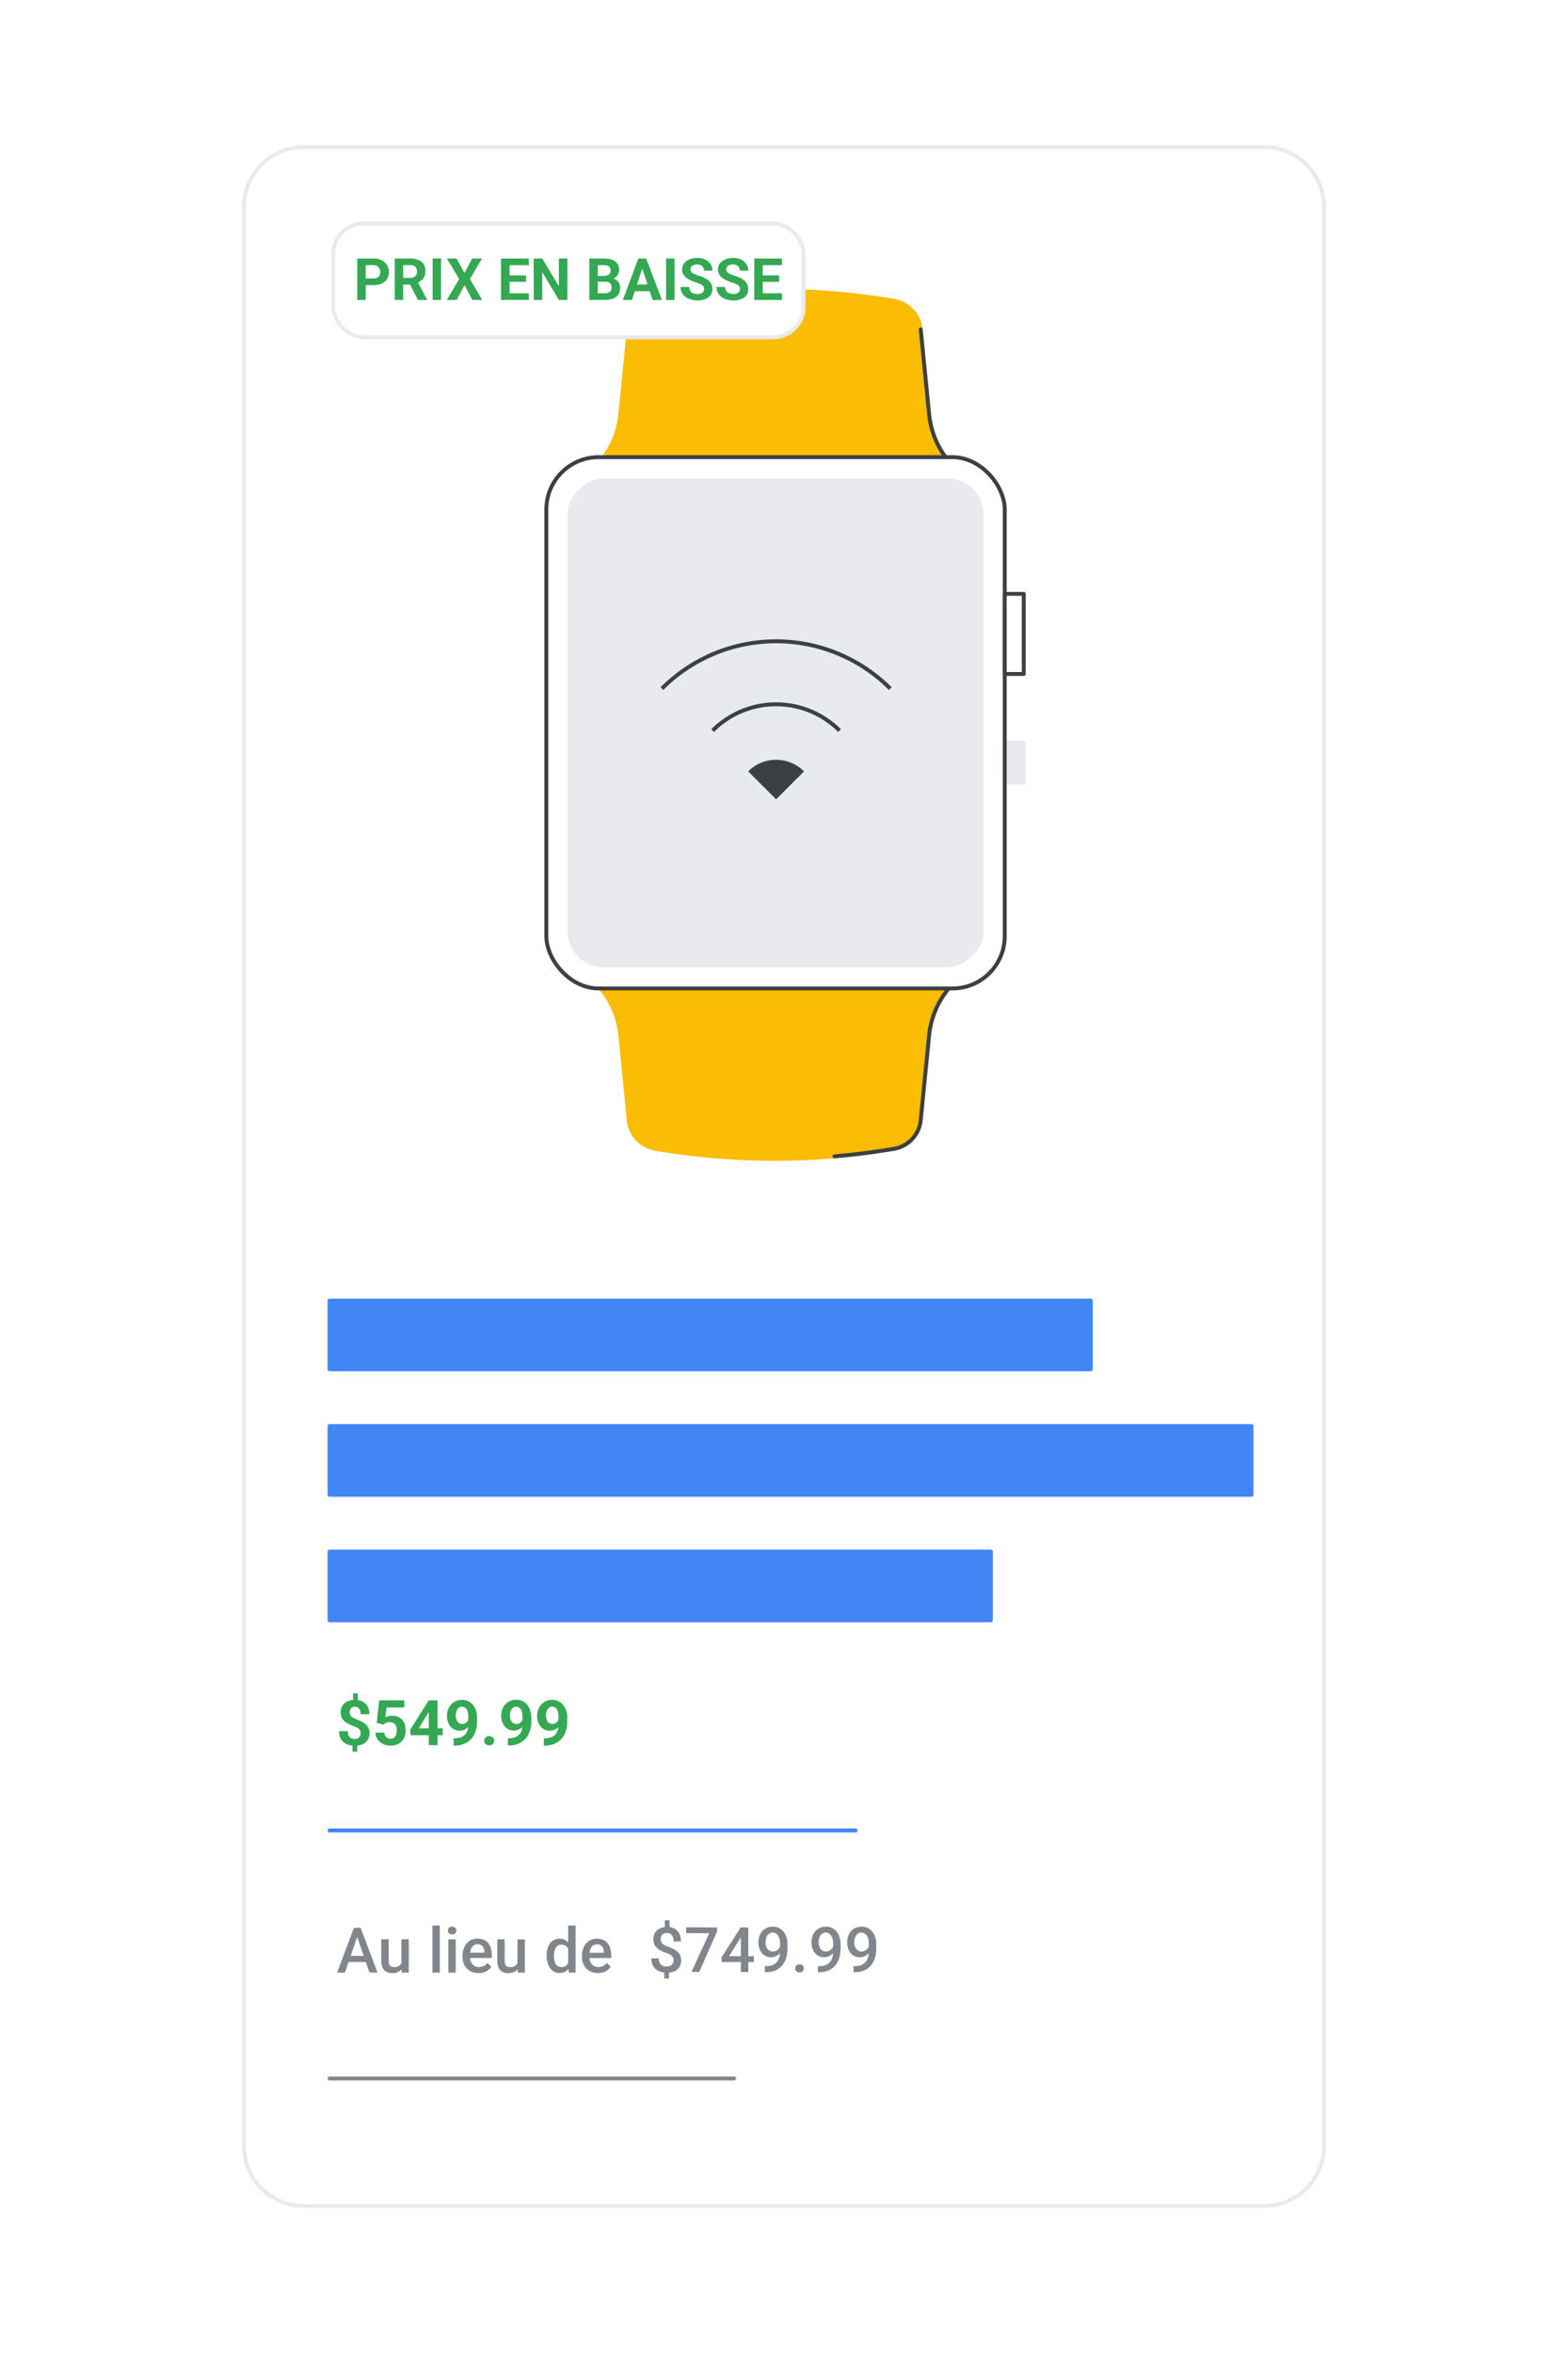
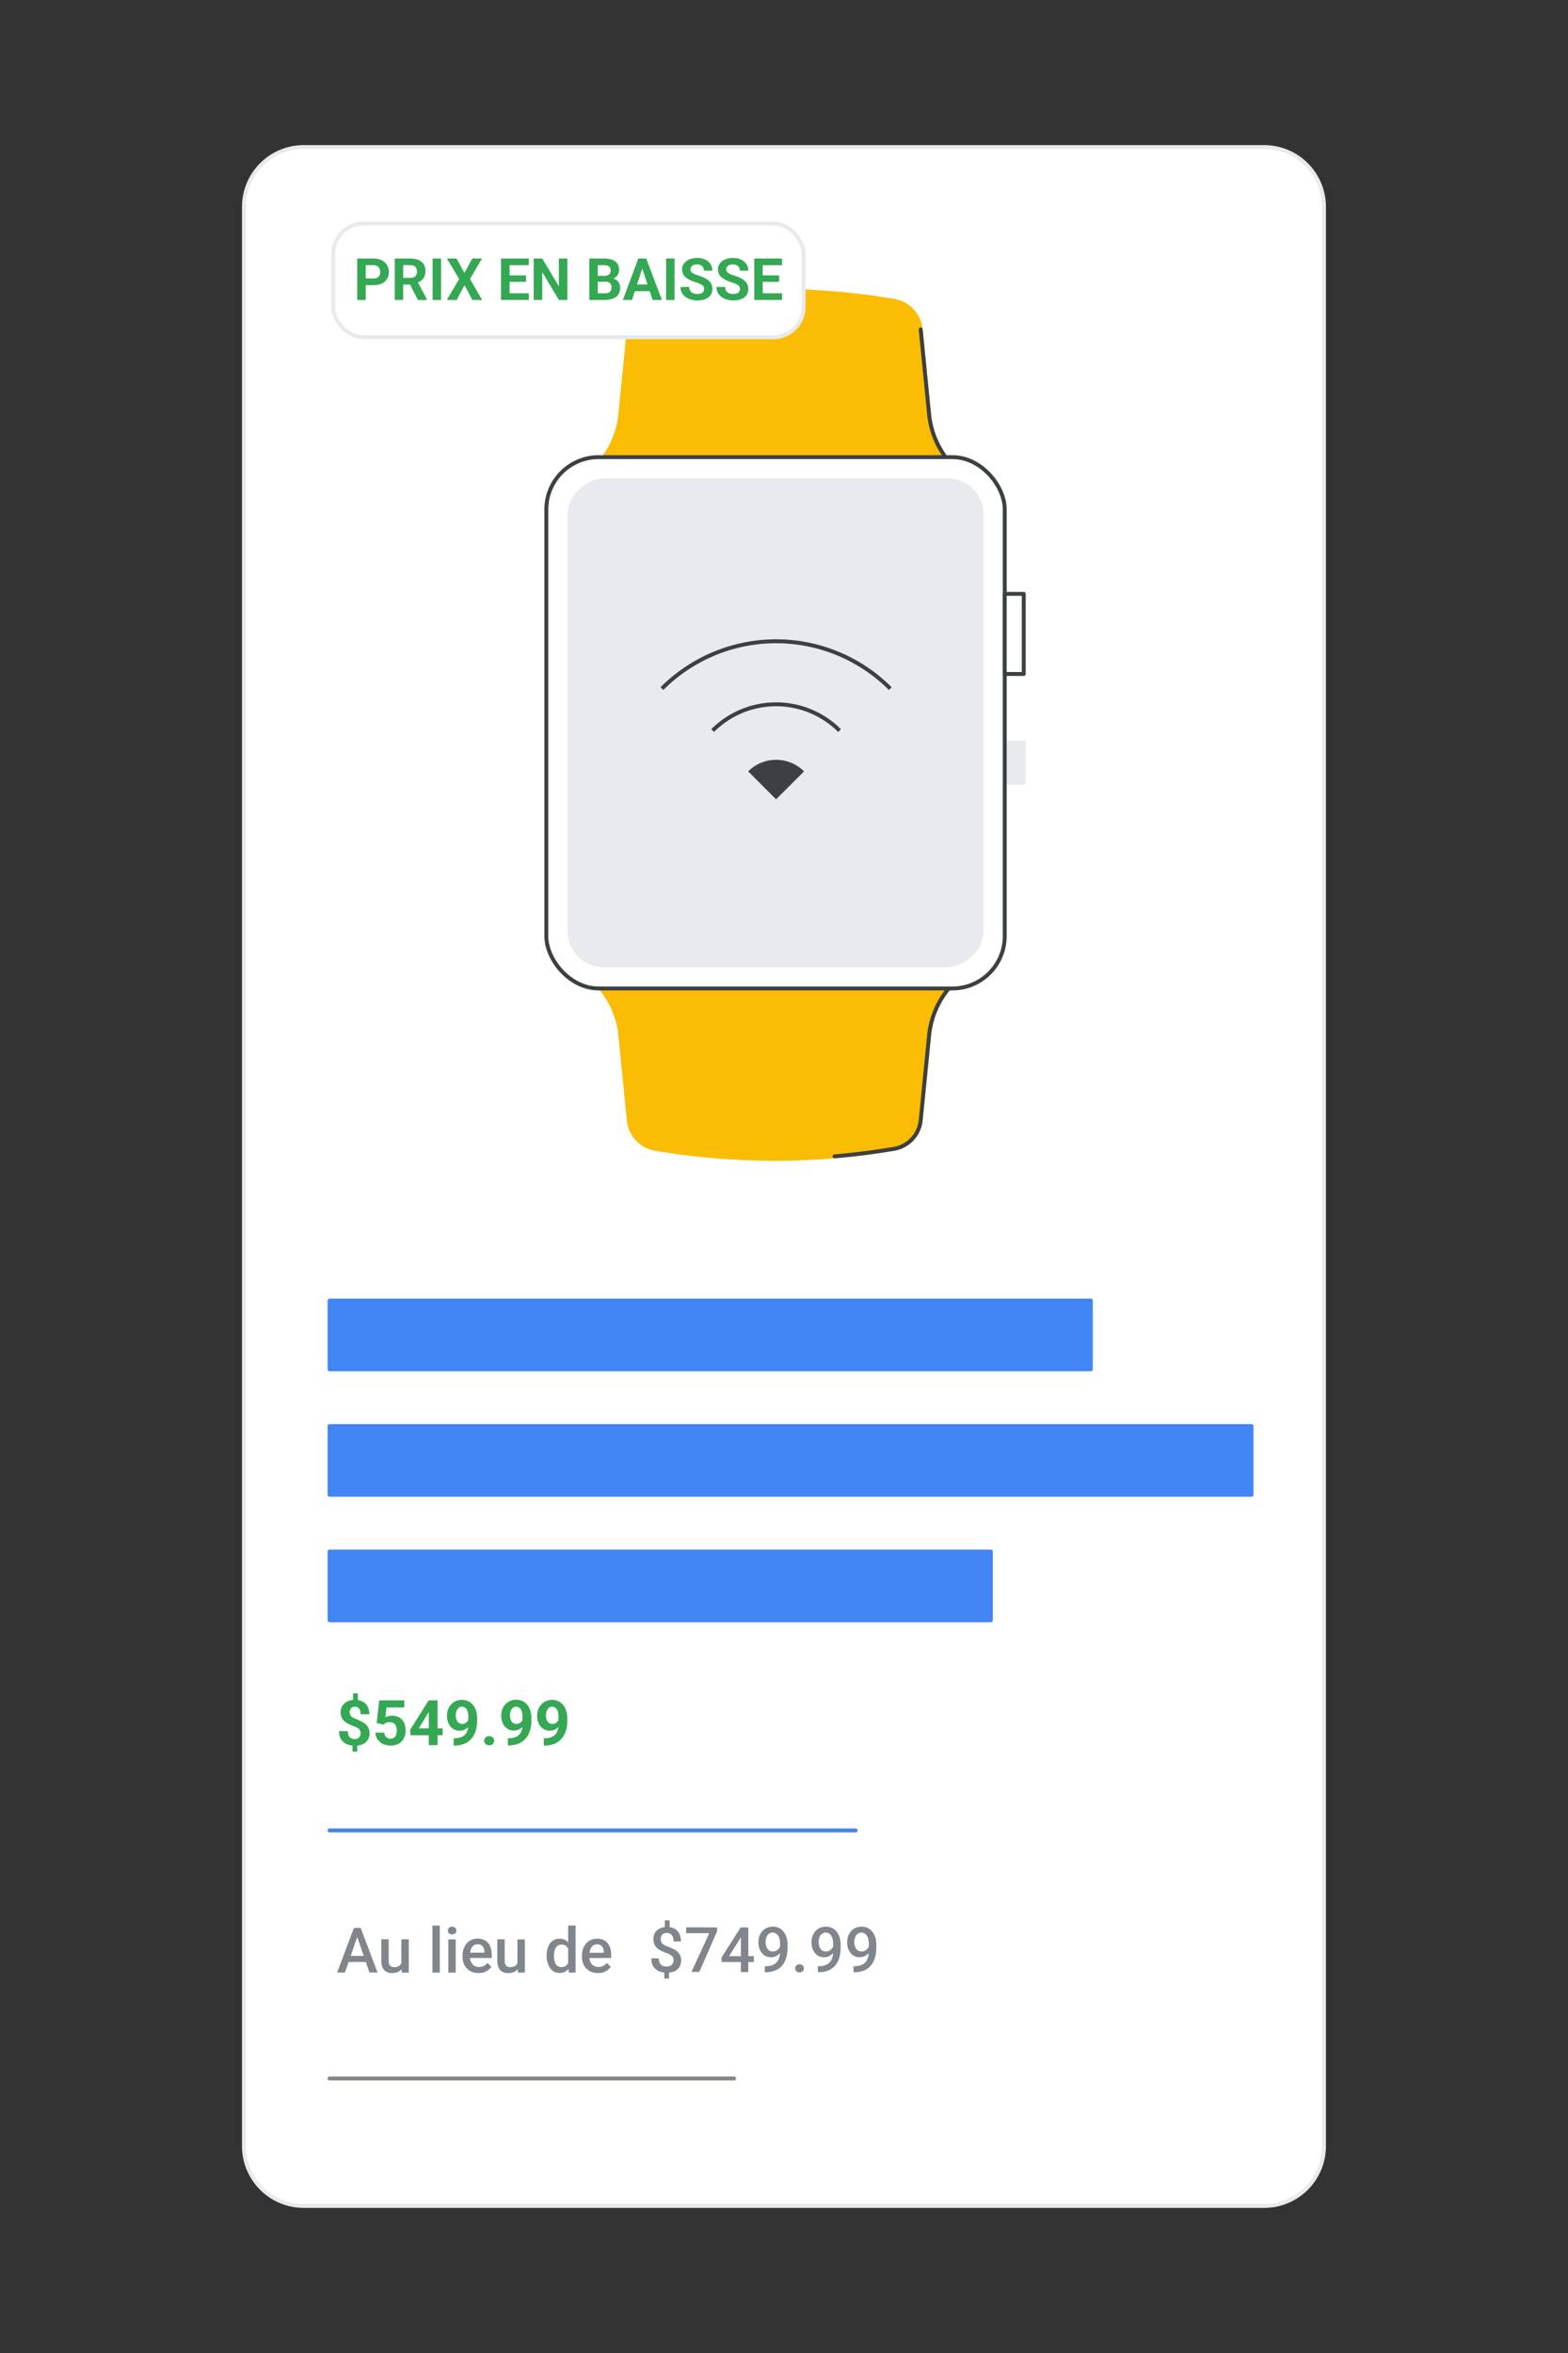
<svg xmlns="http://www.w3.org/2000/svg" viewBox="0 0 400 600">
  <rect x="0" y="0" width="400" height="600" fill="#333333" stroke="none" />
  <defs>
    <style>.cls-1,.cls-12,.cls-3,.cls-4,.cls-8{fill:none;}.cls-2,.cls-9{fill:#fff;}.cls-2,.cls-6{stroke:#e8eaed;}.cls-2,.cls-3,.cls-4,.cls-5,.cls-6,.cls-7,.cls-8,.cls-9{stroke-linecap:round;stroke-linejoin:round;}.cls-3{stroke:#80868b;}.cls-4,.cls-5{stroke:#4285f4;}.cls-5{fill:#4285f4;}.cls-11,.cls-6{fill:#e8eaed;}.cls-7{fill:#fbbc04;stroke:#fbbc04;}.cls-8,.cls-9{stroke:#3c4043;}.cls-10{clip-path:url(#clip-path);}.cls-12{stroke:#3d4043;stroke-miterlimit:10;}.cls-13{fill:#3d4043;}.cls-14{fill:#34a853;}.cls-15{fill:#80868b;}</style>
    <clipPath id="clip-path">
      <rect class="cls-1" x="135.52" y="131.26" width="124.64" height="106.1" rx="9.12" transform="translate(13.53 382.15) rotate(-90)" />
    </clipPath>
  </defs>
  <g id="Image_Content" data-name="Image Content">
-     <rect class="cls-2" x="-4.5" y="-4" width="409" height="608" />
    <path class="cls-2" d="M77.49,37.5h245a15.26,15.26,0,0,1,15.26,15.26V547.24a15.26,15.26,0,0,1-15.26,15.26h-245a15.26,15.26,0,0,1-15.26-15.26V52.76A15.26,15.26,0,0,1,77.49,37.5Z" />
    <path class="cls-3" d="M84.07,530h103.2" />
    <path class="cls-4" d="M84.07,466.75h134.2" />
    <path class="cls-5" d="M84.07,395.64h168.7v17.52H84.07Z" />
    <path class="cls-5" d="M84.07,363.64h235.2v17.52H84.07Z" />
    <path class="cls-5" d="M84.07,331.64h194.2v17.52H84.07Z" />
    <rect class="cls-6" x="256.3" y="189.37" width="4.86" height="10.22" />
    <path class="cls-7" d="M237.06,106.08,234.87,84a8.23,8.23,0,0,0-6.81-7.29h0a182.31,182.31,0,0,0-60.86,0h0A8.21,8.21,0,0,0,160.4,84l-2.2,22.08a22.34,22.34,0,0,1-11.26,16.79H248.32A22.34,22.34,0,0,1,237.06,106.08Z" />
    <path class="cls-8" d="M146.94,122.87H248.32a22.34,22.34,0,0,1-11.26-16.79L234.87,84" />
    <path class="cls-7" d="M158.2,263.58l2.2,22.07a8.21,8.21,0,0,0,6.8,7.29h0a182.31,182.31,0,0,0,60.86,0h0a8.23,8.23,0,0,0,6.81-7.29l2.19-22.07a22.32,22.32,0,0,1,11.26-16.79H146.94A22.32,22.32,0,0,1,158.2,263.58Z" />
    <path class="cls-8" d="M212.89,294.86c5.07-.43,10.14-1.07,15.17-1.92h0a8.23,8.23,0,0,0,6.81-7.29l2.19-22.07a22.32,22.32,0,0,1,11.26-16.79H146.94" />
    <rect class="cls-9" x="139.37" y="116.57" width="116.94" height="135.48" rx="13.34" />
    <g class="cls-10">
      <rect class="cls-11" x="139.37" y="116.57" width="116.94" height="135.48" />
    </g>
    <rect class="cls-9" x="256.3" y="151.43" width="4.86" height="20.43" />
    <path class="cls-12" d="M168.86,175.59a41.18,41.18,0,0,1,58.25,0" />
    <path class="cls-13" d="M190.86,196.7l7.13,7.12,7.12-7.12A10.07,10.07,0,0,0,190.86,196.7Z" />
    <path class="cls-12" d="M181.8,186.29a22.9,22.9,0,0,1,32.37,0" />
    <rect class="cls-2" x="85" y="57" width="120" height="29" rx="7.74" />
  </g>
  <g id="Text">
    <path class="cls-14" d="M95.24,72.71H92.55V71h2.69a2.14,2.14,0,0,0,1-.2,1.35,1.35,0,0,0,.58-.58A1.87,1.87,0,0,0,97,69.4a2.13,2.13,0,0,0-.18-.88,1.52,1.52,0,0,0-.58-.65,1.82,1.82,0,0,0-1-.25H93.3v8.86H91.13V65.92h4.11a4.85,4.85,0,0,1,2.13.44,3.32,3.32,0,0,1,1.36,1.23,3.44,3.44,0,0,1,.47,1.79,3.29,3.29,0,0,1-.47,1.77,3.17,3.17,0,0,1-1.36,1.16A5.16,5.16,0,0,1,95.24,72.71Z" />
    <path class="cls-14" d="M100.7,65.92h3.94a5.45,5.45,0,0,1,2.08.36,2.88,2.88,0,0,1,1.34,1.07,3.08,3.08,0,0,1,.48,1.75,3.35,3.35,0,0,1-.29,1.45,2.67,2.67,0,0,1-.81,1,4.1,4.1,0,0,1-1.21.64l-.69.37h-3.42l0-1.7h2.55a2.06,2.06,0,0,0,.95-.2,1.42,1.42,0,0,0,.57-.57,1.74,1.74,0,0,0,.19-.84,1.87,1.87,0,0,0-.19-.88,1.24,1.24,0,0,0-.57-.56,2.13,2.13,0,0,0-1-.2h-1.77v8.86H100.7Zm5.9,10.56-2.41-4.71,2.3,0,2.44,4.62v.11Z" />
    <path class="cls-14" d="M112.52,65.92V76.48h-2.16V65.92Z" />
    <path class="cls-14" d="M116.47,65.92l2,3.68,2-3.68h2.49l-3.07,5.23L123,76.48H120.5l-2-3.76-2,3.76h-2.52l3.16-5.33L114,65.92Z" />
    <path class="cls-14" d="M130,65.92V76.48H127.8V65.92Zm4.9,0v1.7h-5.61v-1.7Zm-.72,4.3v1.65h-4.89V70.22Zm.73,4.56v1.7h-5.62v-1.7Z" />
    <path class="cls-14" d="M144.74,65.92V76.48h-2.17l-4.24-7.08v7.08h-2.18V65.92h2.18L142.57,73V65.92Z" />
    <path class="cls-14" d="M154.45,71.84h-2.71V70.35H154a2.56,2.56,0,0,0,1-.16,1.12,1.12,0,0,0,.58-.46,1.39,1.39,0,0,0,.19-.73,1.46,1.46,0,0,0-.19-.8,1,1,0,0,0-.57-.44,3.08,3.08,0,0,0-1-.14h-1.51v8.86h-2.17V65.92H154a7.41,7.41,0,0,1,1.65.17,3.6,3.6,0,0,1,1.24.53,2.41,2.41,0,0,1,.78.9,3,3,0,0,1,.26,1.28,2.48,2.48,0,0,1-.29,1.2,2.22,2.22,0,0,1-.92.9,3.61,3.61,0,0,1-1.64.38Zm-.09,4.64h-3.21l.84-1.7h2.37a2,2,0,0,0,.93-.19,1.2,1.2,0,0,0,.54-.5,1.46,1.46,0,0,0,.17-.73,2,2,0,0,0-.15-.81,1.1,1.1,0,0,0-.5-.52,1.82,1.82,0,0,0-.9-.19h-2.09V70.35H155l.5.59a3,3,0,0,1,1.56.33,2.2,2.2,0,0,1,.86.91,2.71,2.71,0,0,1,.27,1.2,3.17,3.17,0,0,1-.44,1.71,2.69,2.69,0,0,1-1.29,1A5.55,5.55,0,0,1,154.36,76.48Z" />
    <path class="cls-14" d="M164.09,67.72l-2.87,8.76H158.9l3.93-10.56h1.47Zm2.25,4.82v1.71h-5.57V72.54Zm.14,3.94-2.88-8.76-.24-1.8h1.49l4,10.56Z" />
    <path class="cls-14" d="M172.09,65.92V76.48h-2.17V65.92Z" />
    <path class="cls-14" d="M179.61,73.71a1.37,1.37,0,0,0-.08-.51,1,1,0,0,0-.31-.42,2.89,2.89,0,0,0-.63-.38,7.44,7.44,0,0,0-1.05-.39c-.48-.16-.93-.33-1.36-.52a5.64,5.64,0,0,1-1.13-.68,3,3,0,0,1-.77-.9,2.59,2.59,0,0,1-.28-1.2,2.53,2.53,0,0,1,.29-1.2,3,3,0,0,1,.81-.93,3.87,3.87,0,0,1,1.24-.6,5.57,5.57,0,0,1,1.57-.21,4.64,4.64,0,0,1,2,.42,3.27,3.27,0,0,1,1.35,1.16,3,3,0,0,1,.48,1.67h-2.16a1.62,1.62,0,0,0-.19-.81,1.31,1.31,0,0,0-.58-.56,2,2,0,0,0-1-.21,2.36,2.36,0,0,0-.94.17,1.3,1.3,0,0,0-.56.46,1.15,1.15,0,0,0-.19.65.86.86,0,0,0,.13.48,1.54,1.54,0,0,0,.4.41,4,4,0,0,0,.66.35c.26.11.57.22.91.33a9.1,9.1,0,0,1,1.52.59,4.57,4.57,0,0,1,1.1.73,2.66,2.66,0,0,1,.66.92,2.87,2.87,0,0,1,.23,1.17,2.71,2.71,0,0,1-.27,1.23,2.62,2.62,0,0,1-.77.92,3.72,3.72,0,0,1-1.22.57,5.81,5.81,0,0,1-1.57.2,5.72,5.72,0,0,1-1.54-.21,4.32,4.32,0,0,1-1.38-.62,3,3,0,0,1-1.36-2.62h2.18A2,2,0,0,0,176,74a1.39,1.39,0,0,0,.43.55,1.8,1.8,0,0,0,.67.31,3.25,3.25,0,0,0,.85.1,2.25,2.25,0,0,0,.93-.16,1.19,1.19,0,0,0,.55-.45A1.16,1.16,0,0,0,179.61,73.71Z" />
    <path class="cls-14" d="M188.76,73.71a1.6,1.6,0,0,0-.08-.51,1.09,1.09,0,0,0-.31-.42,2.89,2.89,0,0,0-.63-.38,7.63,7.63,0,0,0-1.06-.39c-.47-.16-.93-.33-1.35-.52a5.73,5.73,0,0,1-1.14-.68,3,3,0,0,1-.76-.9,2.47,2.47,0,0,1-.28-1.2,2.42,2.42,0,0,1,.29-1.2,2.76,2.76,0,0,1,.81-.93,3.92,3.92,0,0,1,1.23-.6,5.57,5.57,0,0,1,1.57-.21,4.64,4.64,0,0,1,2,.42,3.27,3.27,0,0,1,1.35,1.16,2.88,2.88,0,0,1,.49,1.67h-2.16a1.62,1.62,0,0,0-.2-.81,1.26,1.26,0,0,0-.58-.56,2,2,0,0,0-1-.21,2.32,2.32,0,0,0-.94.17,1.34,1.34,0,0,0-.57.46,1.15,1.15,0,0,0-.19.65.87.87,0,0,0,.14.48,1.29,1.29,0,0,0,.4.41,4,4,0,0,0,.66.35q.39.17.9.33a8.77,8.77,0,0,1,1.52.59,4.38,4.38,0,0,1,1.1.73,2.69,2.69,0,0,1,.67.92,3.13,3.13,0,0,1,0,2.4,2.55,2.55,0,0,1-.78.92,3.66,3.66,0,0,1-1.21.57,5.86,5.86,0,0,1-1.57.2,5.79,5.79,0,0,1-1.55-.21,4.32,4.32,0,0,1-1.38-.62,3.21,3.21,0,0,1-1-1.08,3,3,0,0,1-.37-1.54H185a2,2,0,0,0,.15.83,1.41,1.41,0,0,0,.44.55,1.68,1.68,0,0,0,.66.31,3.33,3.33,0,0,0,.86.1,2.32,2.32,0,0,0,.93-.16,1.21,1.21,0,0,0,.54-.45A1.17,1.17,0,0,0,188.76,73.71Z" />
    <path class="cls-14" d="M194.58,65.92V76.48h-2.17V65.92Zm4.9,0v1.7h-5.61v-1.7Zm-.72,4.3v1.65h-4.89V70.22Zm.73,4.56v1.7h-5.62v-1.7Z" />
    <path class="cls-15" d="M91.4,493.1,88,503H86l4.28-11.38h1.31Zm2.68,5.64v1.55H87.89v-1.55Zm.16,4.22-3.4-9.86-.15-1.52H92L96.31,503Z" />
    <path class="cls-15" d="M102.66,499.21l.63,0a6,6,0,0,1-.19,1.57,3.3,3.3,0,0,1-.58,1.24,2.59,2.59,0,0,1-1,.82,3.25,3.25,0,0,1-1.46.29,3.67,3.67,0,0,1-1.13-.17,2.36,2.36,0,0,1-.89-.56,2.59,2.59,0,0,1-.57-1,4.37,4.37,0,0,1-.2-1.43v-5.46h1.88V500a2.37,2.37,0,0,0,.11.77,1.24,1.24,0,0,0,.3.5,1.06,1.06,0,0,0,.43.26,1.59,1.59,0,0,0,.53.08,2.15,2.15,0,0,0,1.27-.32,1.71,1.71,0,0,0,.67-.85A3.53,3.53,0,0,0,102.66,499.21Zm-.27,1.76v-6.46h1.89V503H102.5Z" />
    <path class="cls-15" d="M112.2,491v12h-1.89V491Z" />
    <path class="cls-15" d="M114.26,492.29a1,1,0,0,1,.28-.72,1.27,1.27,0,0,1,1.59,0,1,1,0,0,1,.29.72,1,1,0,0,1-.29.7,1.27,1.27,0,0,1-1.59,0A.94.94,0,0,1,114.26,492.29Zm2,2.22V503h-1.89v-8.45Z" />
    <path class="cls-15" d="M122.06,503.11a4.58,4.58,0,0,1-1.69-.3,3.73,3.73,0,0,1-1.28-.87,3.86,3.86,0,0,1-.81-1.3A4.52,4.52,0,0,1,118,499v-.31a5.39,5.39,0,0,1,.29-1.8,4.28,4.28,0,0,1,.8-1.38,3.66,3.66,0,0,1,1.22-.88,4.18,4.18,0,0,1,3.11,0,3,3,0,0,1,1.13.86,3.54,3.54,0,0,1,.67,1.31,5.81,5.81,0,0,1,.23,1.67v.8h-6.53v-1.35h4.67v-.15a2.78,2.78,0,0,0-.2-1,1.53,1.53,0,0,0-1.56-1,1.73,1.73,0,0,0-.83.2,1.59,1.59,0,0,0-.61.57,3.08,3.08,0,0,0-.37.9,4.88,4.88,0,0,0-.13,1.19V499a3.42,3.42,0,0,0,.15,1,2.51,2.51,0,0,0,.45.82,2,2,0,0,0,.72.55,2.12,2.12,0,0,0,1,.2,2.6,2.6,0,0,0,1.21-.27,2.84,2.84,0,0,0,.93-.77l1,1a3.84,3.84,0,0,1-.71.76,3.66,3.66,0,0,1-1.07.59A4.31,4.31,0,0,1,122.06,503.11Z" />
    <path class="cls-15" d="M132.26,499.21l.63,0a6,6,0,0,1-.19,1.57,3.45,3.45,0,0,1-.57,1.24,2.66,2.66,0,0,1-1,.82,3.31,3.31,0,0,1-1.46.29,3.74,3.74,0,0,1-1.14-.17,2.25,2.25,0,0,1-.88-.56,2.48,2.48,0,0,1-.58-1,4.65,4.65,0,0,1-.2-1.43v-5.46h1.88V500a2.37,2.37,0,0,0,.11.77,1.24,1.24,0,0,0,.3.5,1.06,1.06,0,0,0,.43.26,1.61,1.61,0,0,0,.54.08,2.17,2.17,0,0,0,1.27-.32,1.69,1.69,0,0,0,.66-.85A3.53,3.53,0,0,0,132.26,499.21ZM132,501v-6.46h1.89V503H132.1Z" />
    <path class="cls-15" d="M139.44,498.83v-.17a6,6,0,0,1,.23-1.75,4.24,4.24,0,0,1,.65-1.37,3,3,0,0,1,1.05-.88,3,3,0,0,1,1.39-.31,2.85,2.85,0,0,1,1.34.3,2.75,2.75,0,0,1,1,.84,4.78,4.78,0,0,1,.65,1.32,8.86,8.86,0,0,1,.34,1.69V499a8.69,8.69,0,0,1-.34,1.66,4.59,4.59,0,0,1-.65,1.29,2.78,2.78,0,0,1-1,.85,2.93,2.93,0,0,1-1.36.29,2.87,2.87,0,0,1-1.38-.32,3.15,3.15,0,0,1-1-.89,4.35,4.35,0,0,1-.65-1.37A5.78,5.78,0,0,1,139.44,498.83Zm1.88-.17v.17a5.17,5.17,0,0,0,.11,1.07,2.78,2.78,0,0,0,.33.88,1.58,1.58,0,0,0,1.46.81,1.78,1.78,0,0,0,1.05-.28,2,2,0,0,0,.66-.76,3.58,3.58,0,0,0,.32-1.08v-1.41a3.37,3.37,0,0,0-.19-.86,2.64,2.64,0,0,0-.39-.7,1.81,1.81,0,0,0-.59-.47,2,2,0,0,0-.84-.17,1.6,1.6,0,0,0-1.47.83,2.85,2.85,0,0,0-.34.89A5.27,5.27,0,0,0,141.32,498.66Zm3.62,2.55V491h1.89v12h-1.71Z" />
    <path class="cls-15" d="M152.52,503.11a4.58,4.58,0,0,1-1.69-.3,3.73,3.73,0,0,1-1.28-.87,3.86,3.86,0,0,1-.81-1.3,4.75,4.75,0,0,1-.28-1.62v-.31a5.39,5.39,0,0,1,.29-1.8,4.12,4.12,0,0,1,.81-1.38,3.63,3.63,0,0,1,1.21-.88,4.18,4.18,0,0,1,3.11,0,3,3,0,0,1,1.13.86,3.54,3.54,0,0,1,.67,1.31,5.81,5.81,0,0,1,.23,1.67v.8h-6.53v-1.35h4.67v-.15a2.78,2.78,0,0,0-.2-1,1.53,1.53,0,0,0-1.56-1,1.73,1.73,0,0,0-.83.2,1.66,1.66,0,0,0-.61.57,3.08,3.08,0,0,0-.37.9,5.42,5.42,0,0,0-.13,1.19V499a3.42,3.42,0,0,0,.15,1,2.7,2.7,0,0,0,.45.82,2,2,0,0,0,.72.55,2.12,2.12,0,0,0,1,.2,2.6,2.6,0,0,0,1.21-.27,2.74,2.74,0,0,0,.93-.77l1,1a3.84,3.84,0,0,1-.71.76,3.54,3.54,0,0,1-1.07.59A4.31,4.31,0,0,1,152.52,503.11Z" />
    <path class="cls-14" d="M92,442a1.46,1.46,0,0,0-.67-1.31,4.77,4.77,0,0,0-1-.47,12.52,12.52,0,0,1-1.79-.83,3.45,3.45,0,0,1-1.2-1.1,3.08,3.08,0,0,1-.43-1.68,3,3,0,0,1,.47-1.68,3,3,0,0,1,1.27-1.09,4.39,4.39,0,0,1,1.9-.39,4.14,4.14,0,0,1,1.5.25,3,3,0,0,1,1.9,1.87,4.17,4.17,0,0,1,.26,1.55H92a3.43,3.43,0,0,0-.1-.83,1.69,1.69,0,0,0-.3-.6,1.2,1.2,0,0,0-.45-.36,1.41,1.41,0,0,0-.59-.12,1.5,1.5,0,0,0-.78.18,1.14,1.14,0,0,0-.44.51,1.81,1.81,0,0,0-.14.72,1.54,1.54,0,0,0,.15.7,1.4,1.4,0,0,0,.5.54,5.85,5.85,0,0,0,1,.5,12,12,0,0,1,1.79.85,3.45,3.45,0,0,1,1.19,1.11,2.94,2.94,0,0,1,.43,1.67,3,3,0,0,1-.47,1.71,2.92,2.92,0,0,1-1.31,1.08,4.74,4.74,0,0,1-2,.37,5.35,5.35,0,0,1-1.43-.19,3.68,3.68,0,0,1-1.29-.62,3.05,3.05,0,0,1-.92-1.14,4.07,4.07,0,0,1-.35-1.77h2.25a2.59,2.59,0,0,0,.15,1,1.31,1.31,0,0,0,.39.6,1.51,1.51,0,0,0,.56.32,2.3,2.3,0,0,0,.64.09,1.69,1.69,0,0,0,.82-.17,1.18,1.18,0,0,0,.49-.5A1.42,1.42,0,0,0,92,442Zm-.86,2.57v2.1H89.92v-2.1Zm.15-12.76v2.3H90.07v-2.3Z" />
    <path class="cls-14" d="M97.89,439.78l-1.8-.43.65-5.77h6.39v1.82H98.59l-.28,2.53a3.47,3.47,0,0,1,.69-.29,3.33,3.33,0,0,1,1-.15,4,4,0,0,1,1.47.26,2.88,2.88,0,0,1,1.09.75,3.21,3.21,0,0,1,.68,1.2,5,5,0,0,1,.24,1.61,4.27,4.27,0,0,1-.24,1.44,3.4,3.4,0,0,1-.71,1.22,3.13,3.13,0,0,1-1.19.84,4.41,4.41,0,0,1-1.7.3,4.78,4.78,0,0,1-1.42-.21,4,4,0,0,1-1.23-.65,3.4,3.4,0,0,1-.87-1.05,3.11,3.11,0,0,1-.34-1.4h2.24a1.89,1.89,0,0,0,.25.83,1.43,1.43,0,0,0,.55.54,1.73,1.73,0,0,0,.81.19,1.51,1.51,0,0,0,.73-.17,1.33,1.33,0,0,0,.49-.45,2.13,2.13,0,0,0,.28-.69,3.85,3.85,0,0,0,.09-.86,3.09,3.09,0,0,0-.11-.83,1.74,1.74,0,0,0-.33-.65,1.63,1.63,0,0,0-.58-.42,2,2,0,0,0-.81-.15,1.94,1.94,0,0,0-1,.19A2.18,2.18,0,0,0,97.89,439.78Z" />
    <path class="cls-14" d="M112.92,440.71v1.76h-8.19l-.11-1.36,4.74-7.53h1.79l-1.94,3.25-2.36,3.88Zm-1.29-7.13V445h-2.25V433.58Z" />
    <path class="cls-14" d="M115.73,443.25h.15a5.12,5.12,0,0,0,1.61-.23,2.92,2.92,0,0,0,1.11-.67,2.67,2.67,0,0,0,.65-1.08,4.55,4.55,0,0,0,.21-1.44v-2.16a4.49,4.49,0,0,0-.12-1.09,2.19,2.19,0,0,0-.34-.77,1.54,1.54,0,0,0-.52-.47,1.37,1.37,0,0,0-.64-.15,1.27,1.27,0,0,0-.67.18,1.76,1.76,0,0,0-.49.49,2.6,2.6,0,0,0-.3.72,3.34,3.34,0,0,0-.11.84,3.2,3.2,0,0,0,.11.83,2,2,0,0,0,.3.7,1.52,1.52,0,0,0,.51.47,1.37,1.37,0,0,0,.72.18,1.64,1.64,0,0,0,.71-.15,1.68,1.68,0,0,0,.54-.41,1.74,1.74,0,0,0,.34-.55,1.5,1.5,0,0,0,.13-.62l.74.41a2.64,2.64,0,0,1-.24,1.08,3.2,3.2,0,0,1-.65,1,3.26,3.26,0,0,1-1,.69,2.64,2.64,0,0,1-1.18.26,3.32,3.32,0,0,1-1.41-.29,3.08,3.08,0,0,1-1-.81,3.67,3.67,0,0,1-.65-1.22,5.2,5.2,0,0,1-.22-1.51,4.39,4.39,0,0,1,.27-1.55,3.8,3.8,0,0,1,.78-1.28,3.54,3.54,0,0,1,1.21-.87,3.64,3.64,0,0,1,1.57-.32,3.55,3.55,0,0,1,1.58.34,3.6,3.6,0,0,1,1.22.94,4.3,4.3,0,0,1,.78,1.47,6,6,0,0,1,.28,1.89v.78a8.38,8.38,0,0,1-.24,2.06,6.06,6.06,0,0,1-.71,1.73,4.73,4.73,0,0,1-1.17,1.31,5,5,0,0,1-1.62.84,6.93,6.93,0,0,1-2.06.29h-.18Z" />
    <path class="cls-14" d="M123.52,443.87a1.1,1.1,0,0,1,.34-.83,1.44,1.44,0,0,1,1.86,0,1.1,1.1,0,0,1,.34.83,1.12,1.12,0,0,1-.34.84,1.48,1.48,0,0,1-1.86,0A1.12,1.12,0,0,1,123.52,443.87Z" />
    <path class="cls-14" d="M129.55,443.25h.15a5.12,5.12,0,0,0,1.61-.23,2.92,2.92,0,0,0,1.11-.67,2.67,2.67,0,0,0,.65-1.08,4.55,4.55,0,0,0,.21-1.44v-2.16a4.49,4.49,0,0,0-.12-1.09,2.19,2.19,0,0,0-.34-.77,1.54,1.54,0,0,0-.52-.47,1.37,1.37,0,0,0-.64-.15,1.27,1.27,0,0,0-.67.18,1.76,1.76,0,0,0-.49.49,2.6,2.6,0,0,0-.3.72,3.34,3.34,0,0,0-.11.84,3.2,3.2,0,0,0,.11.83,2.21,2.21,0,0,0,.3.7,1.52,1.52,0,0,0,.51.47,1.37,1.37,0,0,0,.72.18,1.64,1.64,0,0,0,.71-.15A1.68,1.68,0,0,0,133,439a2,2,0,0,0,.35-.55,1.67,1.67,0,0,0,.12-.62l.74.41a2.64,2.64,0,0,1-.24,1.08,3.2,3.2,0,0,1-.65,1,3.26,3.26,0,0,1-1,.69,2.63,2.63,0,0,1-1.17.26,3.33,3.33,0,0,1-1.42-.29,3.08,3.08,0,0,1-1-.81,3.67,3.67,0,0,1-.65-1.22,5.2,5.2,0,0,1-.22-1.51,4.39,4.39,0,0,1,.27-1.55,3.8,3.8,0,0,1,.78-1.28,3.54,3.54,0,0,1,1.21-.87,3.64,3.64,0,0,1,1.57-.32,3.55,3.55,0,0,1,1.58.34,3.6,3.6,0,0,1,1.22.94,4.3,4.3,0,0,1,.78,1.47,6,6,0,0,1,.28,1.89v.78a8.38,8.38,0,0,1-.24,2.06,6.06,6.06,0,0,1-.71,1.73,4.73,4.73,0,0,1-1.17,1.31,4.89,4.89,0,0,1-1.62.84,6.93,6.93,0,0,1-2.06.29h-.18Z" />
    <path class="cls-14" d="M138.73,443.25h.15a5.12,5.12,0,0,0,1.61-.23,2.92,2.92,0,0,0,1.11-.67,2.67,2.67,0,0,0,.65-1.08,4.55,4.55,0,0,0,.21-1.44v-2.16a4.49,4.49,0,0,0-.12-1.09,2.19,2.19,0,0,0-.34-.77,1.54,1.54,0,0,0-.52-.47,1.37,1.37,0,0,0-.64-.15,1.27,1.27,0,0,0-.67.18,1.76,1.76,0,0,0-.49.49,2.6,2.6,0,0,0-.3.72,3.34,3.34,0,0,0-.11.84,3.2,3.2,0,0,0,.11.83,2,2,0,0,0,.3.7,1.52,1.52,0,0,0,.51.47,1.37,1.37,0,0,0,.72.18,1.64,1.64,0,0,0,.71-.15,1.68,1.68,0,0,0,.54-.41,1.74,1.74,0,0,0,.34-.55,1.5,1.5,0,0,0,.13-.62l.74.41a2.64,2.64,0,0,1-.24,1.08,3.2,3.2,0,0,1-.65,1,3.26,3.26,0,0,1-1,.69,2.64,2.64,0,0,1-1.18.26,3.32,3.32,0,0,1-1.41-.29,3.08,3.08,0,0,1-1-.81,3.67,3.67,0,0,1-.65-1.22,5.2,5.2,0,0,1-.22-1.51,4.39,4.39,0,0,1,.27-1.55,3.8,3.8,0,0,1,.78-1.28,3.54,3.54,0,0,1,1.21-.87,3.64,3.64,0,0,1,1.57-.32,3.55,3.55,0,0,1,1.58.34,3.6,3.6,0,0,1,1.22.94,4.3,4.3,0,0,1,.78,1.47,6,6,0,0,1,.28,1.89v.78a8.38,8.38,0,0,1-.24,2.06,6.06,6.06,0,0,1-.71,1.73,4.73,4.73,0,0,1-1.17,1.31,5,5,0,0,1-1.62.84,6.93,6.93,0,0,1-2.06.29h-.18Z" />
    <path class="cls-15" d="M171.84,499.89a1.67,1.67,0,0,0-.18-.79,1.94,1.94,0,0,0-.6-.62A5.82,5.82,0,0,0,170,498a9.19,9.19,0,0,1-1.75-.79,3.35,3.35,0,0,1-1.15-1.09,3.4,3.4,0,0,1,0-3.29,2.84,2.84,0,0,1,1.23-1.09,4.12,4.12,0,0,1,1.84-.38,4.28,4.28,0,0,1,1.47.24,3.07,3.07,0,0,1,1.11.71,3.19,3.19,0,0,1,.71,1.15,4.75,4.75,0,0,1,.24,1.57h-1.87a3.58,3.58,0,0,0-.11-.9,2,2,0,0,0-.34-.67,1.51,1.51,0,0,0-.52-.42,1.6,1.6,0,0,0-.7-.15,1.93,1.93,0,0,0-.92.2,1.24,1.24,0,0,0-.52.57,1.8,1.8,0,0,0-.17.82,1.73,1.73,0,0,0,.17.78,1.55,1.55,0,0,0,.59.61,6,6,0,0,0,1.15.54,10.25,10.25,0,0,1,1.75.8,3.41,3.41,0,0,1,1.14,1.09,3,3,0,0,1,.4,1.62,3,3,0,0,1-.46,1.71,3,3,0,0,1-1.3,1.07A4.82,4.82,0,0,1,170,503a5.33,5.33,0,0,1-1.38-.18,3.68,3.68,0,0,1-1.24-.61,2.82,2.82,0,0,1-.88-1.12,4,4,0,0,1-.33-1.72h1.89a2.73,2.73,0,0,0,.16,1,1.61,1.61,0,0,0,.45.64,1.68,1.68,0,0,0,.63.34,2.75,2.75,0,0,0,.7.1,2.19,2.19,0,0,0,1-.2,1.33,1.33,0,0,0,.61-.56A1.66,1.66,0,0,0,171.84,499.89Zm-1.18,2.53v2.09h-1.19v-2.09Zm.15-12.76V492h-1.2v-2.34Z" />
    <path class="cls-15" d="M182.93,491.48v1l-4.54,10.35h-2l4.54-9.88h-5.89v-1.5Z" />
    <path class="cls-15" d="M192.31,498.8v1.5h-8.2l-.07-1.13,4.91-7.69h1.51l-1.63,2.8L186,498.8Zm-1.42-7.32v11.38H189V491.48Z" />
    <path class="cls-15" d="M195.08,501.37h.16a4.93,4.93,0,0,0,1.8-.28,2.8,2.8,0,0,0,1.15-.8,3.08,3.08,0,0,0,.62-1.19,5.9,5.9,0,0,0,.19-1.49v-2a4.48,4.48,0,0,0-.15-1.22,2.65,2.65,0,0,0-.4-.88,1.82,1.82,0,0,0-.61-.54,1.52,1.52,0,0,0-.73-.18,1.55,1.55,0,0,0-.77.2,1.76,1.76,0,0,0-.57.52,2.59,2.59,0,0,0-.35.77,3.61,3.61,0,0,0-.12.94,3.39,3.39,0,0,0,.12.91,2.42,2.42,0,0,0,.33.77,1.83,1.83,0,0,0,.58.53,1.55,1.55,0,0,0,.8.19,1.77,1.77,0,0,0,.8-.17,2.1,2.1,0,0,0,.65-.45,2.26,2.26,0,0,0,.42-.65,2,2,0,0,0,.18-.74l.72.22a3,3,0,0,1-.25,1.17,3.71,3.71,0,0,1-.68,1.05,3.55,3.55,0,0,1-1,.75,2.75,2.75,0,0,1-1.24.28,3.15,3.15,0,0,1-1.44-.31,2.81,2.81,0,0,1-1-.84,3.63,3.63,0,0,1-.61-1.21,4.94,4.94,0,0,1-.21-1.45,4.83,4.83,0,0,1,.25-1.54,3.9,3.9,0,0,1,.73-1.27,3.41,3.41,0,0,1,1.16-.86,3.83,3.83,0,0,1,1.55-.31,3.46,3.46,0,0,1,1.62.36,3.4,3.4,0,0,1,1.17,1,4.43,4.43,0,0,1,.72,1.46,6.53,6.53,0,0,1,.24,1.8v.67a10.29,10.29,0,0,1-.18,1.94,6.34,6.34,0,0,1-.58,1.72,4.81,4.81,0,0,1-1.05,1.39,4.59,4.59,0,0,1-1.6.93,6.42,6.42,0,0,1-2.21.34h-.17Z" />
    <path class="cls-15" d="M202.85,501.92a1,1,0,0,1,.3-.74,1.06,1.06,0,0,1,.8-.3,1.09,1.09,0,0,1,.81.3,1,1,0,0,1,.29.74,1,1,0,0,1-.29.73,1.09,1.09,0,0,1-.81.3,1.06,1.06,0,0,1-.8-.3A1,1,0,0,1,202.85,501.92Z" />
    <path class="cls-15" d="M208.62,501.37h.16a4.93,4.93,0,0,0,1.8-.28,2.86,2.86,0,0,0,1.15-.8,3.08,3.08,0,0,0,.62-1.19,5.9,5.9,0,0,0,.19-1.49v-2a4.48,4.48,0,0,0-.15-1.22,2.86,2.86,0,0,0-.4-.88,1.82,1.82,0,0,0-.61-.54,1.52,1.52,0,0,0-.73-.18,1.55,1.55,0,0,0-.77.2,1.76,1.76,0,0,0-.57.52,2.59,2.59,0,0,0-.35.77,3.61,3.61,0,0,0-.12.94,3.84,3.84,0,0,0,.11.91,2.69,2.69,0,0,0,.34.77,1.7,1.7,0,0,0,.57.53,1.62,1.62,0,0,0,.81.19,1.77,1.77,0,0,0,.8-.17,2,2,0,0,0,.64-.45,2.1,2.1,0,0,0,.43-.65,2,2,0,0,0,.18-.74l.71.22a3,3,0,0,1-.24,1.17,3.94,3.94,0,0,1-.68,1.05,3.55,3.55,0,0,1-1,.75,2.76,2.76,0,0,1-1.25.28,3.13,3.13,0,0,1-1.43-.31,2.81,2.81,0,0,1-1-.84,3.63,3.63,0,0,1-.61-1.21,4.94,4.94,0,0,1-.21-1.45,4.83,4.83,0,0,1,.25-1.54,3.9,3.9,0,0,1,.73-1.27,3.32,3.32,0,0,1,1.16-.86,3.83,3.83,0,0,1,1.55-.31,3.48,3.48,0,0,1,1.62.36,3.4,3.4,0,0,1,1.17,1,4.43,4.43,0,0,1,.72,1.46,6.53,6.53,0,0,1,.24,1.8v.67a10.29,10.29,0,0,1-.18,1.94,6.34,6.34,0,0,1-.58,1.72,4.67,4.67,0,0,1-1.06,1.39,4.46,4.46,0,0,1-1.59.93,6.42,6.42,0,0,1-2.21.34h-.17Z" />
    <path class="cls-15" d="M217.72,501.37h.15a4.93,4.93,0,0,0,1.8-.28,2.9,2.9,0,0,0,1.16-.8,3.06,3.06,0,0,0,.61-1.19,5.48,5.48,0,0,0,.19-1.49v-2a4.93,4.93,0,0,0-.14-1.22,2.87,2.87,0,0,0-.41-.88,1.89,1.89,0,0,0-.6-.54,1.55,1.55,0,0,0-.73-.18,1.5,1.5,0,0,0-.77.2,1.58,1.58,0,0,0-.57.52,2.36,2.36,0,0,0-.35.77,3.24,3.24,0,0,0-.13.94,3.39,3.39,0,0,0,.12.91,2.44,2.44,0,0,0,.34.77,1.7,1.7,0,0,0,.57.53,1.6,1.6,0,0,0,.8.19,1.84,1.84,0,0,0,.81-.17,2.06,2.06,0,0,0,.64-.45,2.53,2.53,0,0,0,.43-.65,2.15,2.15,0,0,0,.17-.74l.72.22a2.83,2.83,0,0,1-.25,1.17,3.71,3.71,0,0,1-.68,1.05,3.41,3.41,0,0,1-1,.75,2.72,2.72,0,0,1-1.24.28,3.1,3.1,0,0,1-1.43-.31,2.84,2.84,0,0,1-1-.84,3.83,3.83,0,0,1-.61-1.21,4.93,4.93,0,0,1-.2-1.45,4.56,4.56,0,0,1,.25-1.54,3.88,3.88,0,0,1,.72-1.27,3.41,3.41,0,0,1,1.16-.86,3.86,3.86,0,0,1,1.55-.31,3.46,3.46,0,0,1,1.62.36,3.23,3.23,0,0,1,1.17,1,4.43,4.43,0,0,1,.72,1.46,6.53,6.53,0,0,1,.24,1.8v.67a11.2,11.2,0,0,1-.17,1.94,6.35,6.35,0,0,1-.59,1.72,4.81,4.81,0,0,1-1.05,1.39,4.59,4.59,0,0,1-1.6.93,6.36,6.36,0,0,1-2.2.34h-.17Z" />
  </g>
</svg>